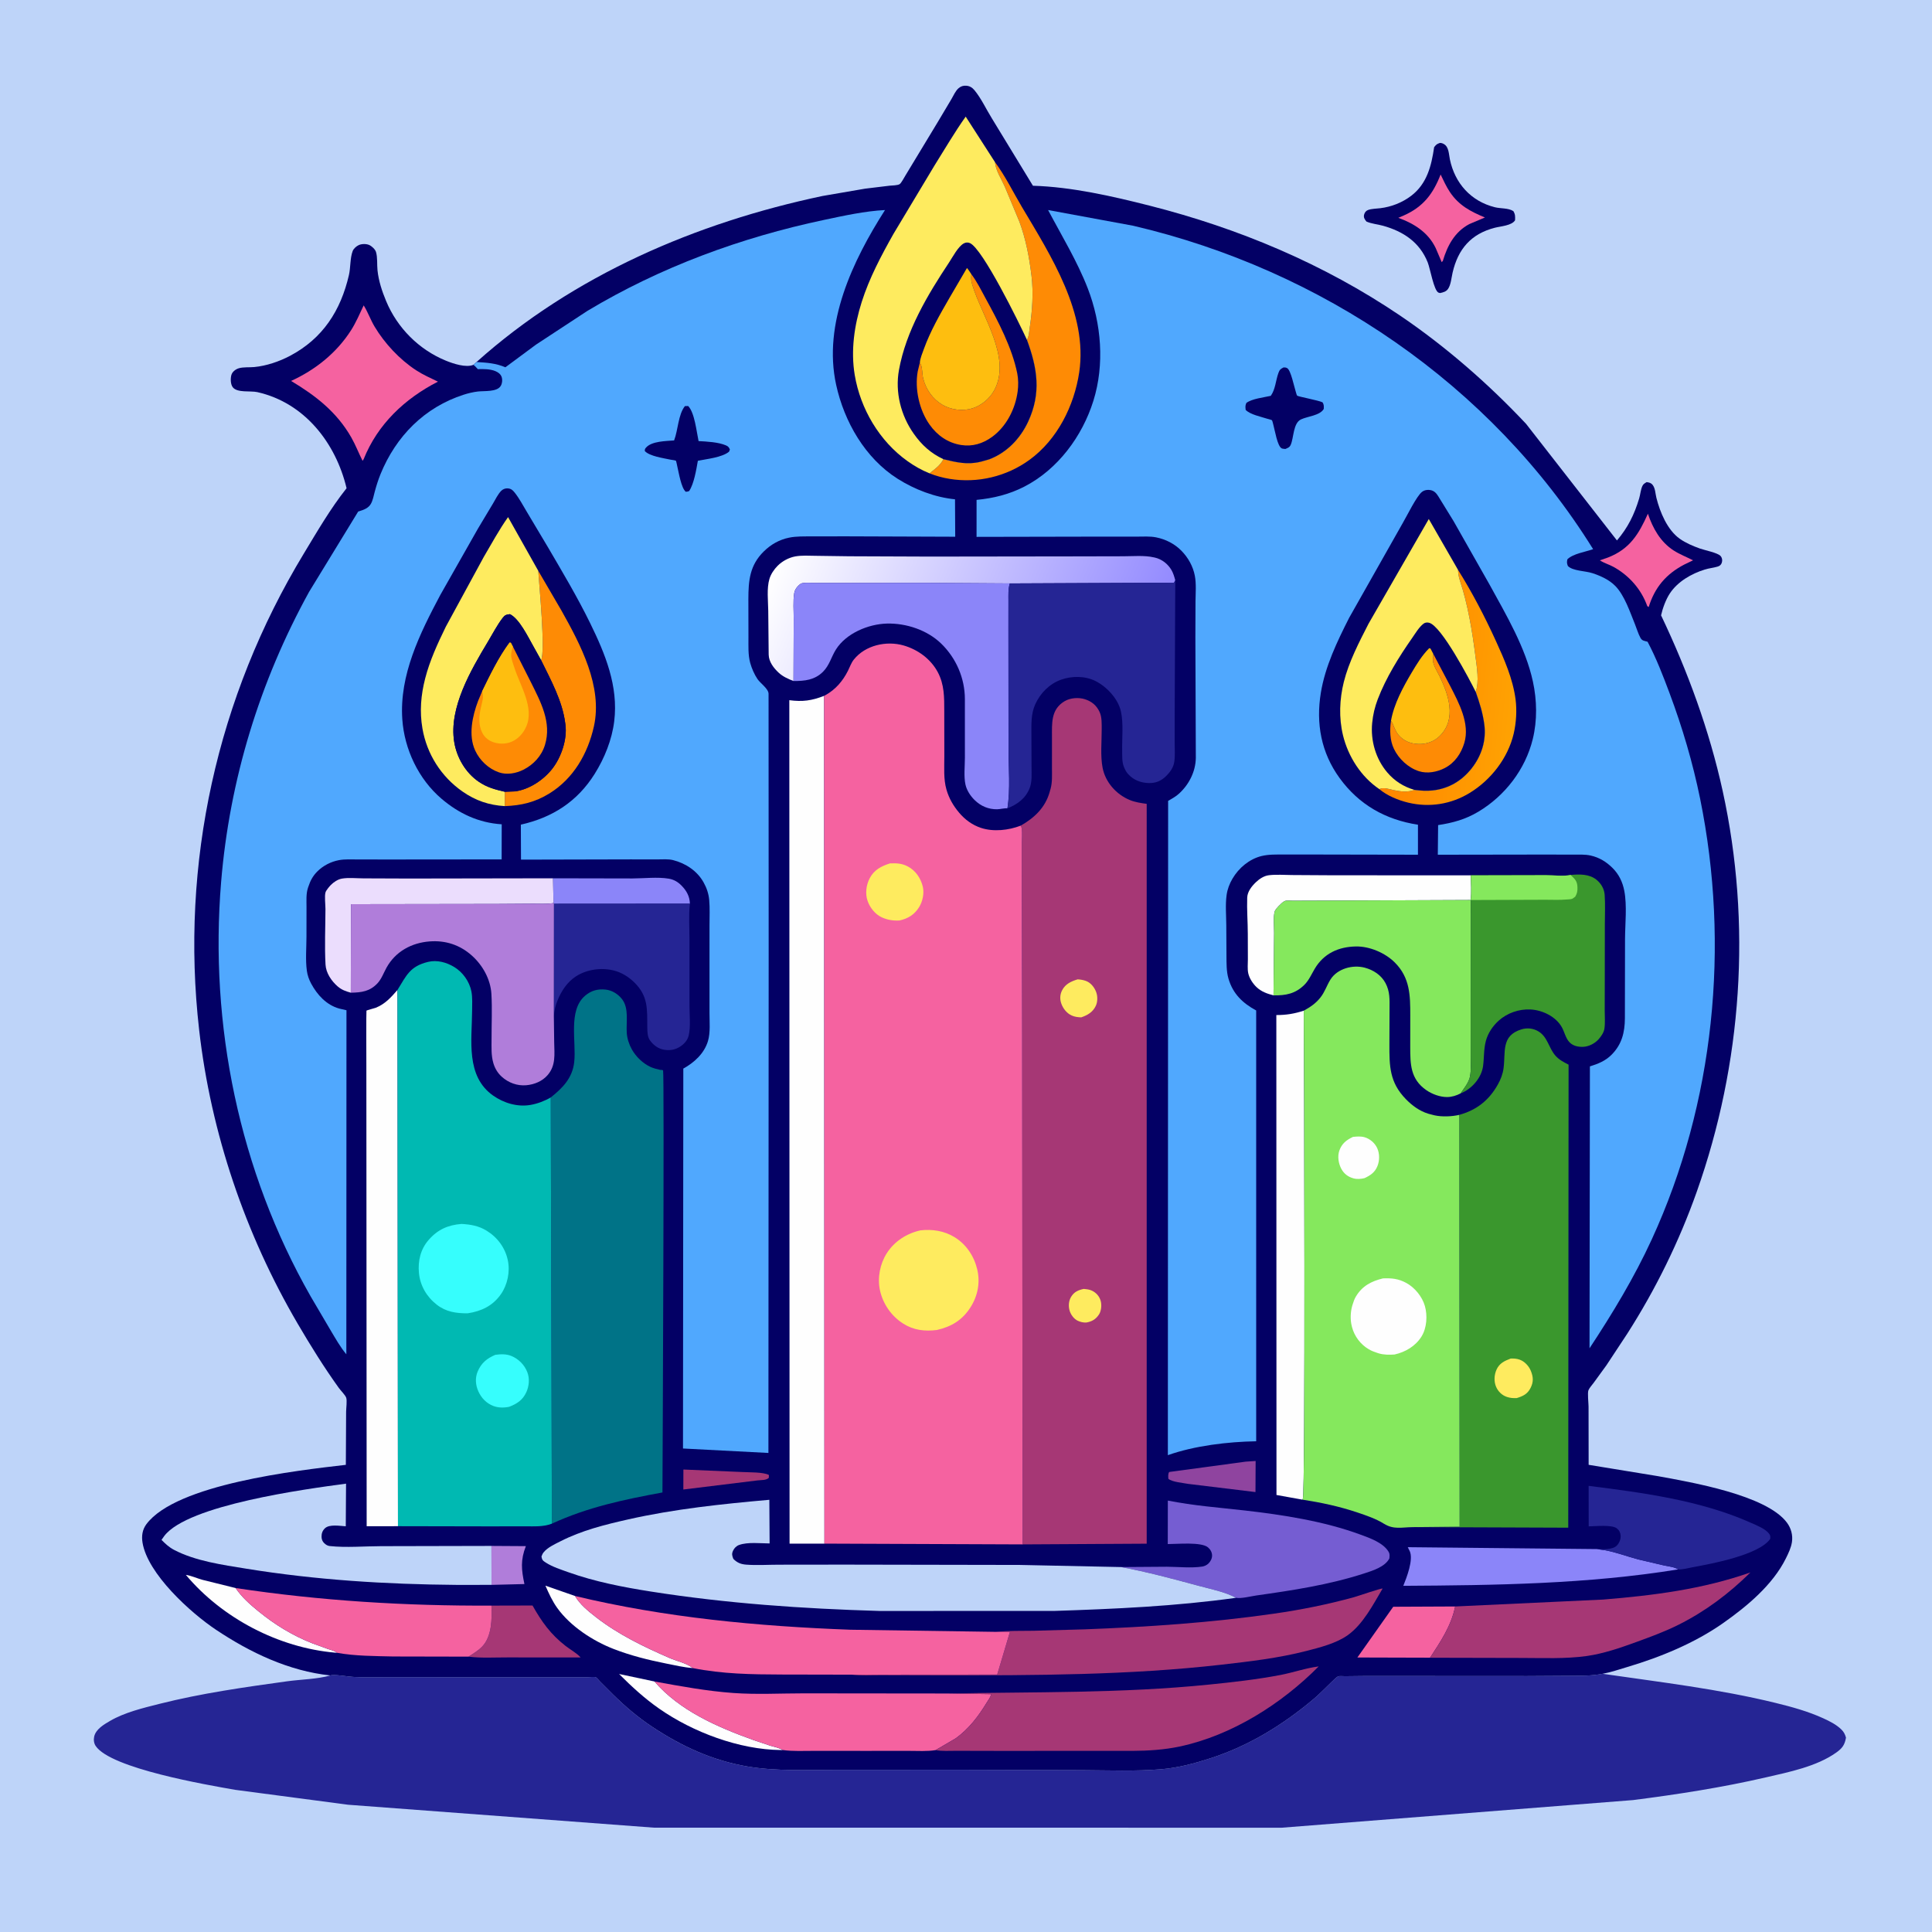
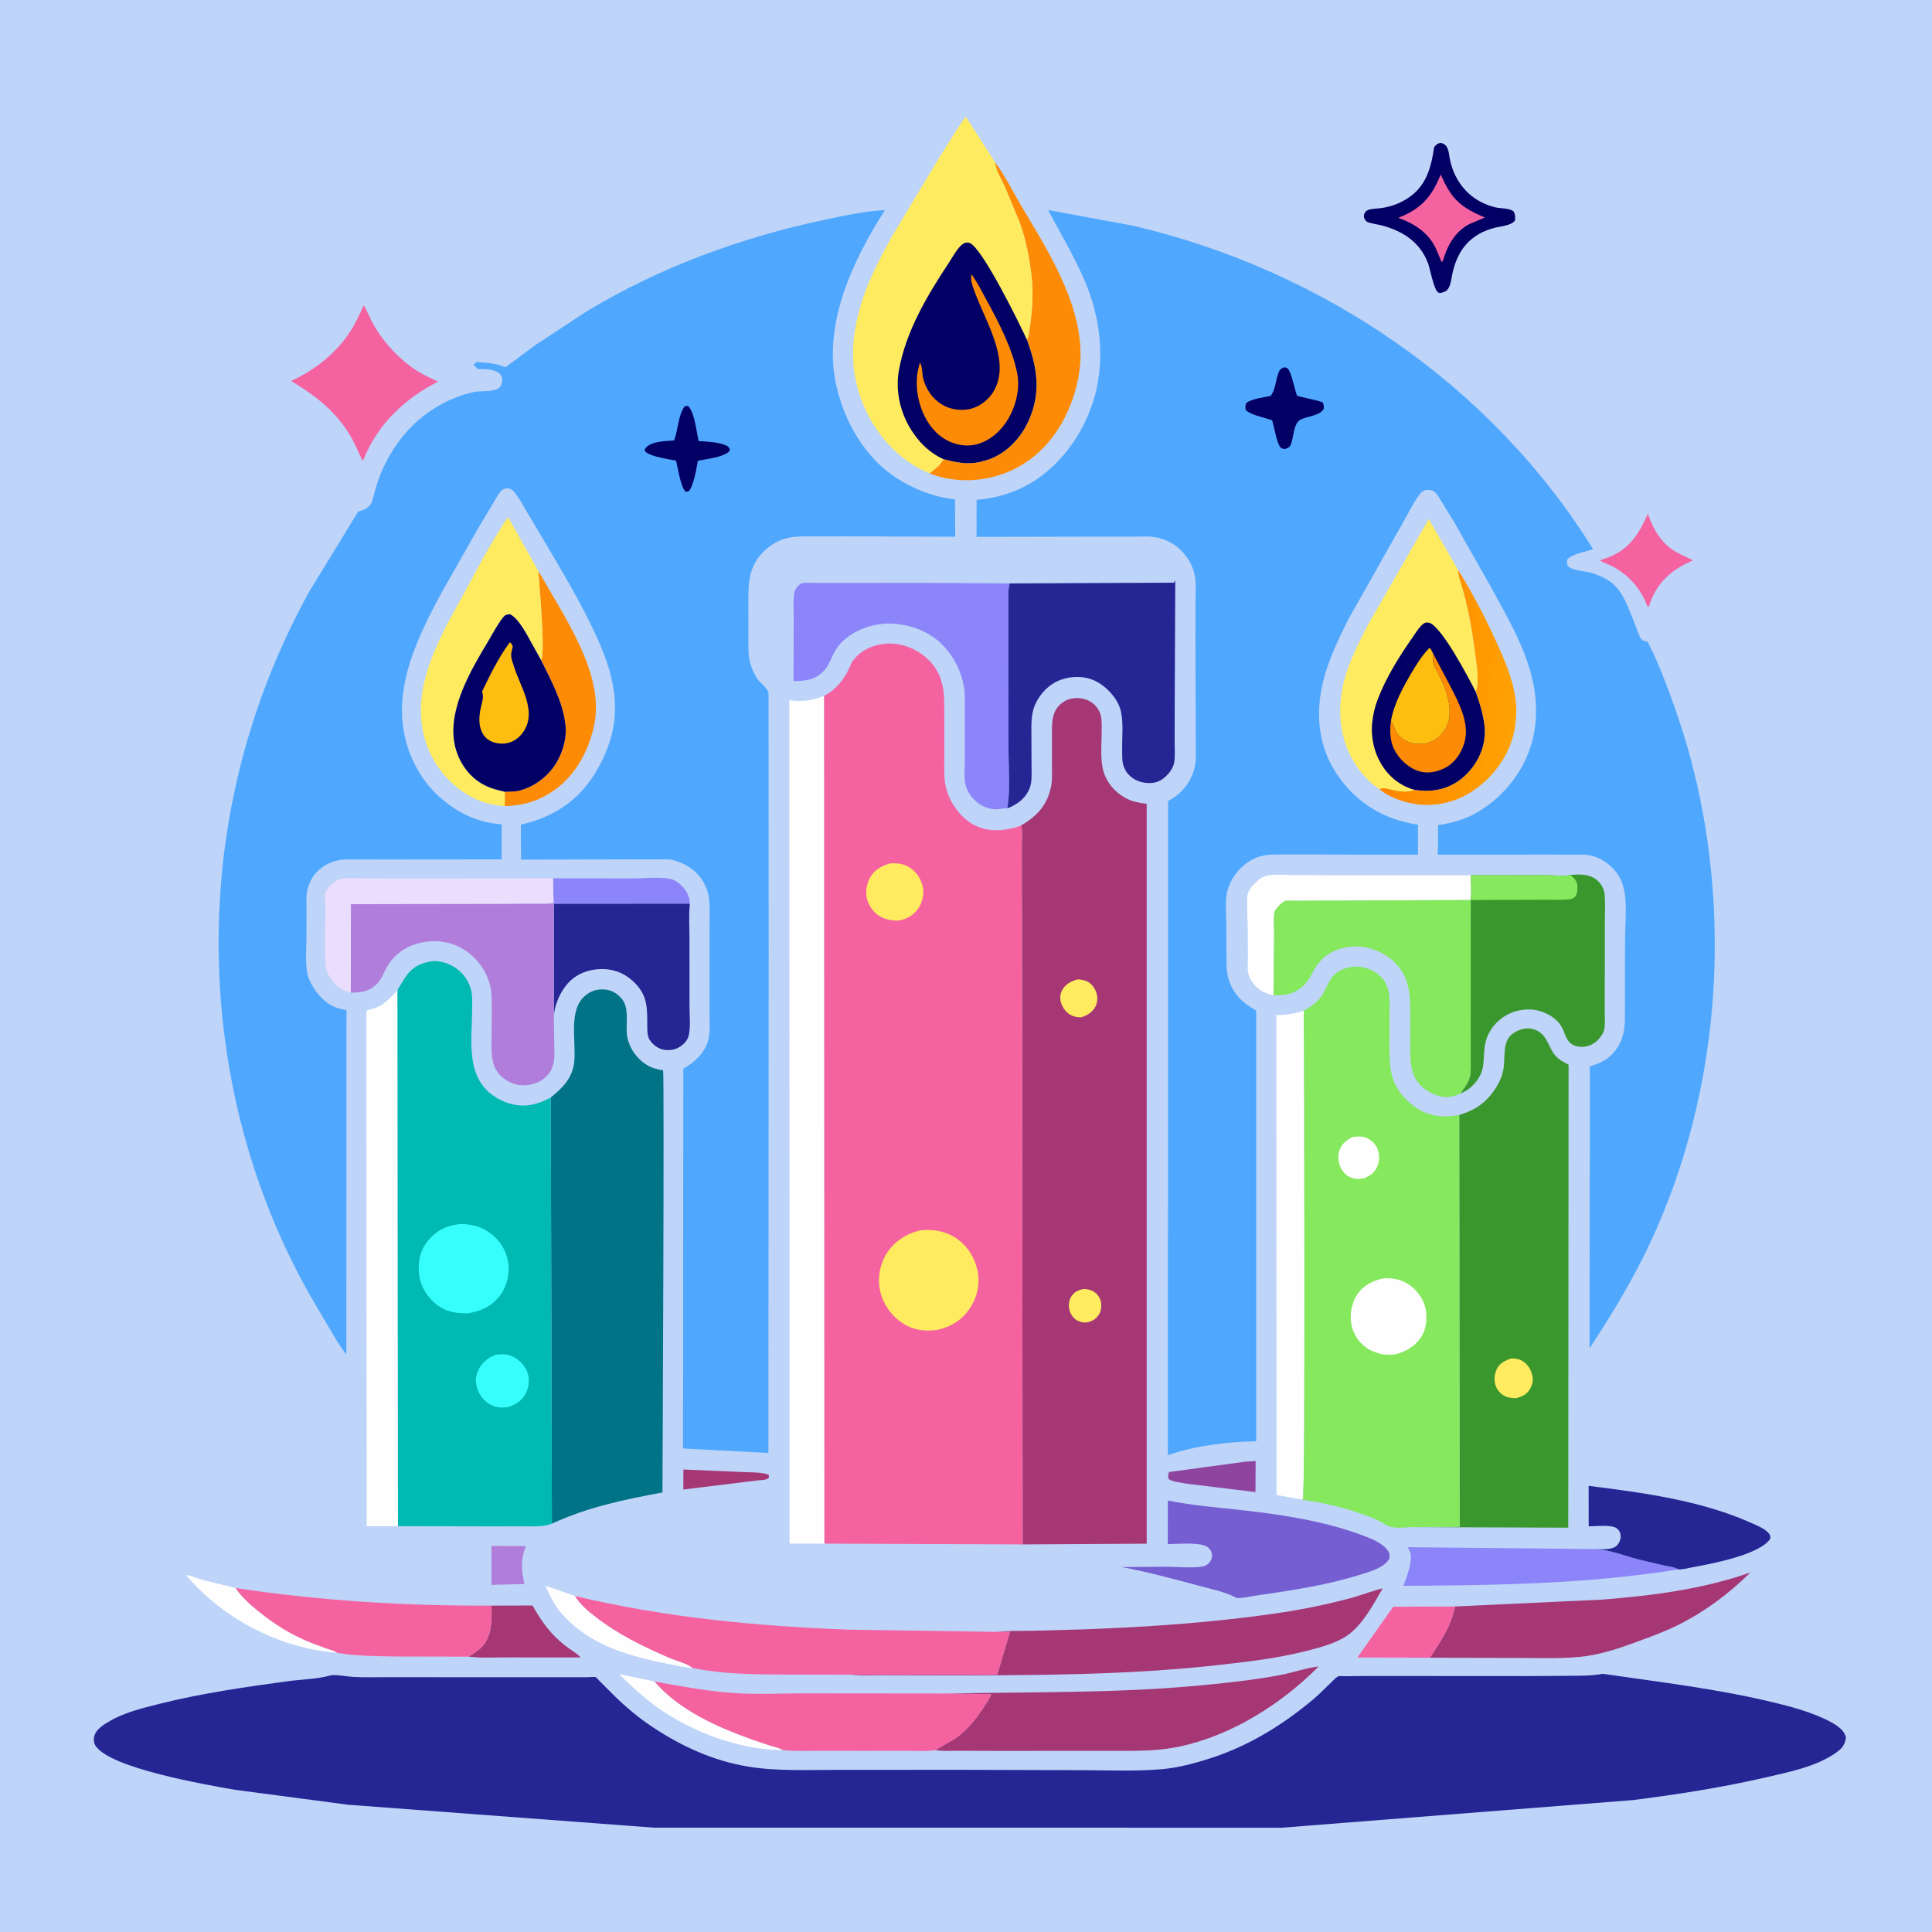
<svg xmlns="http://www.w3.org/2000/svg" version="1.1" style="display: block;" viewBox="0 0 2048 2048" width="1024" height="1024">
  <defs>
    <linearGradient id="Gradient1" gradientUnits="userSpaceOnUse" x1="1478.63" y1="728.609" x2="1606.63" y2="741.163">
      <stop class="stop0" offset="0" stop-opacity="1" stop-color="rgb(255,134,0)" />
      <stop class="stop1" offset="1" stop-opacity="1" stop-color="rgb(255,162,2)" />
    </linearGradient>
    <linearGradient id="Gradient2" gradientUnits="userSpaceOnUse" x1="1196.81" y1="726.646" x2="833.519" y2="570.293">
      <stop class="stop0" offset="0" stop-opacity="1" stop-color="rgb(147,138,255)" />
      <stop class="stop1" offset="1" stop-opacity="1" stop-color="rgb(255,255,255)" />
    </linearGradient>
  </defs>
  <path transform="translate(0,0)" fill="rgb(190,212,249)" d="M -0 -0 L 2048 0 L 2048 2048 L -0 2048 L -0 -0 z" />
  <path transform="translate(0,0)" fill="rgb(3,0,101)" d="M 1526.38 151.5 C 1528.24 151.595 1529.13 151.864 1530.78 152.838 C 1535.92 155.856 1535.84 163.746 1536.95 169 C 1542.25 194.269 1559.16 213.308 1584.6 219.678 C 1590.76 221.221 1598.93 220.366 1604.22 223.796 C 1606.29 227.274 1606.21 229.513 1606.02 233.5 C 1602.62 239.144 1590.78 239.831 1584.58 241.422 C 1559.3 247.909 1545.57 264.05 1539.81 289 C 1538.64 294.078 1538.02 301.746 1535.11 306.076 C 1533 309.216 1529.95 309.897 1526.5 310.653 L 1524.84 310.183 C 1519.97 307.967 1516.03 284.728 1513.51 278.341 C 1505.01 256.828 1487.66 245.34 1466.08 239.311 C 1460.19 237.664 1454.17 237.312 1448.5 234.865 C 1446.69 232.605 1445.19 230.643 1446.01 227.5 C 1446.63 225.101 1448.12 223.301 1450.47 222.5 C 1454.21 221.225 1459.24 221.195 1463.2 220.705 C 1475 219.245 1486.36 214.807 1495.85 207.616 C 1512.66 194.882 1517.36 175.81 1520.25 156.005 C 1522.5 153.22 1522.85 152.777 1526.38 151.5 z" />
  <path transform="translate(0,0)" fill="rgb(245,98,160)" d="M 1527.11 184.978 C 1530.15 191.275 1533.09 197.804 1536.99 203.624 C 1546.44 217.743 1558.77 224.169 1574.08 230.547 L 1557.53 237.543 C 1542.01 245.826 1534.35 260.279 1529.5 276.472 L 1528.28 277.9 L 1521.92 263 C 1513.94 246.391 1499.04 236.947 1482.24 230.898 L 1487.97 228.457 C 1508.57 219.334 1519.07 205.718 1527.11 184.978 z" />
  <path transform="translate(0,0)" fill="rgb(37,37,148)" d="M 350.29 1776.04 L 351.681 1775.72 C 358.594 1775.23 367.347 1777.18 374.428 1777.6 C 385.165 1778.25 396.066 1777.89 406.83 1777.9 L 586.744 1777.93 L 622.35 1777.93 C 624.161 1777.93 630.062 1777.27 631.534 1777.93 C 632.591 1778.4 634.842 1781.25 635.724 1782.14 L 649.944 1796.34 C 662.747 1809.01 676.257 1820.45 691.261 1830.42 C 722.41 1851.11 755.434 1866.34 792.5 1872.57 C 823.028 1877.7 854.5 1876.1 885.36 1876.14 L 1018.92 1876.08 L 1147.13 1876.45 C 1175.05 1876.6 1203.39 1877.77 1231.22 1875.45 C 1249.11 1873.96 1266.72 1869.16 1283.74 1863.64 C 1324.26 1850.47 1360.48 1828.07 1392.9 1800.69 C 1399.27 1795.31 1404.99 1789.22 1411.02 1783.47 C 1412.85 1781.73 1416.43 1777.95 1418.64 1776.98 C 1419.84 1776.45 1424.28 1776.88 1425.7 1776.86 L 1448.38 1776.61 L 1618.89 1776.71 L 1664.62 1776.43 C 1676.07 1776.32 1687.53 1776.55 1698.81 1774.28 C 1760.22 1783.21 1821.83 1790.37 1882.21 1805.17 C 1899.46 1809.39 1916.7 1814.12 1932.88 1821.53 C 1939.57 1824.6 1946.46 1828.04 1951.8 1833.2 C 1954.57 1835.88 1955.8 1838.34 1956.82 1842 C 1955.47 1849.72 1952.87 1853.25 1946.55 1857.75 C 1925.61 1872.65 1896.39 1878.44 1871.72 1884.14 C 1825.32 1894.86 1778.4 1902.11 1731.19 1908.15 L 1358.78 1937.44 L 693.478 1937.42 L 368.938 1913.09 L 249.219 1897.28 C 219.069 1891.98 117.733 1874.71 101.471 1850.87 C 99.531 1848.03 99.096 1844.21 99.821 1840.9 C 101.548 1833 110.195 1828 116.676 1824.22 C 132.201 1815.19 151.605 1810.55 168.92 1806.18 C 213.619 1794.91 258.613 1788.57 304.214 1782.26 C 318.694 1780.25 336.362 1780.01 350.29 1776.04 z" />
-   <path transform="translate(0,0)" fill="rgb(3,0,101)" d="M 505.136 383.767 C 607.892 291.758 738.08 235.986 871.939 207.746 L 917 199.997 L 943.031 196.849 C 945.794 196.553 951.42 196.6 953.683 195.191 C 955.378 194.137 958.805 187.54 960.03 185.643 L 993.881 129.683 L 1008.58 105.004 C 1010.69 101.371 1012.98 96.099 1016.25 93.409 C 1018.65 91.432 1021.08 90.651 1024.18 90.862 C 1027.85 91.112 1030.58 92.748 1032.91 95.549 C 1040.11 104.221 1045.35 115.702 1051.34 125.337 L 1094.96 196.899 C 1135.98 198.118 1178.96 207.928 1218.59 217.994 C 1313.14 242.003 1403.26 279.775 1484.23 334.583 C 1532.36 367.17 1577.94 406.951 1617.68 449.278 L 1714.03 572.88 C 1725.64 559.345 1732.4 545.524 1737.54 528.505 C 1738.82 524.285 1739.16 519.105 1741 515.165 C 1742.04 512.926 1743.49 512.353 1745.5 511.064 C 1748.1 511.43 1750.09 511.813 1751.85 514.005 C 1754.69 517.541 1754.75 523.319 1755.83 527.643 C 1759.62 542.861 1767.43 561.737 1780.57 571.078 C 1787.02 575.661 1794.54 578.768 1801.94 581.461 C 1806.77 583.216 1821.08 585.951 1823.98 589.5 C 1825.62 591.503 1825.98 594.065 1825.17 596.5 C 1824.38 598.884 1822.87 600.01 1820.5 600.694 C 1816.12 601.962 1811.53 602.367 1807.12 603.732 C 1793.05 608.089 1778.39 616.509 1770.13 629.023 C 1765.86 635.507 1762.49 644.716 1760.8 652.271 C 1789.08 711.609 1812.02 774.211 1826.11 838.479 C 1857 979.418 1846.7 1127.56 1798.62 1263.34 C 1779.94 1316.07 1755.08 1366.72 1724.9 1413.87 L 1702.92 1447.19 L 1689.35 1465.85 C 1687.81 1467.99 1684.75 1471.33 1683.81 1473.7 C 1682.66 1476.57 1683.91 1487.35 1683.93 1490.98 L 1684.02 1552.76 L 1757.4 1564.77 C 1792.72 1571.23 1872.33 1584.76 1894.17 1613.99 C 1898.6 1619.92 1900.62 1627.21 1899.54 1634.57 C 1898.65 1640.67 1895.83 1646.43 1893.13 1651.91 C 1879.19 1680.07 1851.84 1702.8 1826.58 1720.56 C 1796.49 1741.71 1760.11 1756.68 1725 1767.1 C 1716.55 1769.61 1707.46 1772.75 1698.81 1774.28 C 1687.53 1776.55 1676.07 1776.32 1664.62 1776.43 L 1618.89 1776.71 L 1448.38 1776.61 L 1425.7 1776.86 C 1424.28 1776.88 1419.84 1776.45 1418.64 1776.98 C 1416.43 1777.95 1412.85 1781.73 1411.02 1783.47 C 1404.99 1789.22 1399.27 1795.31 1392.9 1800.69 C 1360.48 1828.07 1324.26 1850.47 1283.74 1863.64 C 1266.72 1869.16 1249.11 1873.96 1231.22 1875.45 C 1203.39 1877.77 1175.05 1876.6 1147.13 1876.45 L 1018.92 1876.08 L 885.36 1876.14 C 854.5 1876.1 823.028 1877.7 792.5 1872.57 C 755.434 1866.34 722.41 1851.11 691.261 1830.42 C 676.257 1820.45 662.747 1809.01 649.944 1796.34 L 635.724 1782.14 C 634.842 1781.25 632.591 1778.4 631.534 1777.93 C 630.062 1777.27 624.161 1777.93 622.35 1777.93 L 586.744 1777.93 L 406.83 1777.9 C 396.066 1777.89 385.165 1778.25 374.428 1777.6 C 367.347 1777.18 358.594 1775.23 351.681 1775.72 L 350.29 1776.04 C 306.408 1771.46 265.345 1751.89 229.048 1727.66 C 201.949 1709.58 156.484 1668.34 151.082 1635.25 C 149.949 1628.31 150.855 1621.54 155.114 1615.8 C 186.696 1573.19 315.27 1558.74 366.607 1552.79 L 366.9 1496.48 C 366.926 1492.94 368.043 1484.78 367.009 1481.67 C 366.102 1478.93 361.102 1473.96 359.233 1471.35 C 343.477 1449.42 329.083 1426.26 315.449 1402.97 C 260.001 1308.23 223.597 1201.01 211.124 1091.95 C 190.95 915.556 230.058 738.746 321.985 586.938 C 336.163 563.524 350.33 538.996 367.383 517.56 C 355.966 469.614 322.852 426.889 272.75 415.66 C 265.502 414.035 251.554 416.664 246.739 410.5 C 244.327 407.412 244.231 401.13 245.269 397.492 C 246.271 393.978 249.84 391.363 253.198 390.362 C 257.984 388.937 264.444 389.568 269.5 389.089 C 282.385 387.869 295.999 383.244 307.407 377.217 C 342.231 358.82 361.172 329.205 369.868 291.617 C 371.725 283.59 370.992 273.715 373.841 266.164 C 374.829 263.544 377.744 260.972 380.272 259.82 C 383.372 258.407 388.047 258.324 391.188 259.626 C 393.997 260.791 397.688 264.217 398.578 267.149 C 400.292 272.794 399.544 280.529 400.162 286.5 C 401.328 297.761 404.979 308.765 409.315 319.171 C 421.165 347.612 444.018 370.609 472.628 382.313 C 480.49 385.529 494.024 390.039 501.837 386.725 L 505.136 383.767 z" />
  <path transform="translate(0,0)" fill="rgb(166,55,117)" d="M 724.432 1557.76 L 787.139 1560.42 C 794.47 1560.85 808.675 1560.32 815.048 1563.5 L 815.022 1566.5 C 812.364 1569.29 806.79 1568.86 802.949 1569.3 L 724.37 1578.95 L 724.432 1557.76 z" />
  <path transform="translate(0,0)" fill="rgb(176,125,218)" d="M 520.944 1638.74 L 557.433 1638.97 C 551.625 1653.85 552.706 1663.96 555.906 1679.16 L 521.044 1680.04 L 520.944 1638.74 z" />
  <path transform="translate(0,0)" fill="rgb(143,68,159)" d="M 1320.54 1549.4 L 1331.02 1548.71 L 1330.85 1581.65 L 1259.78 1573.01 C 1254.71 1572.04 1241.93 1570.95 1238.5 1567.53 C 1238.4 1564.99 1238.03 1562.66 1239.35 1560.38 L 1320.54 1549.4 z" />
  <path transform="translate(0,0)" fill="rgb(254,254,254)" d="M 829.807 1855.11 L 827.627 1855.12 C 783.57 1854.66 734.453 1836.18 698.713 1811.21 C 683.237 1800.4 669.535 1787.84 656.255 1774.5 L 693.784 1782.45 C 720.38 1813.36 760.599 1830.81 798.221 1844.34 L 816.633 1850.54 C 821.172 1851.87 825.699 1852.67 829.807 1855.11 z" />
  <path transform="translate(0,0)" fill="rgb(254,254,254)" d="M 357.302 1752.05 L 355.089 1751.87 C 295.338 1746.66 235.548 1715.38 197.029 1669.45 C 202.815 1670.26 208.915 1673.15 214.641 1674.69 L 249.738 1683.39 C 256.514 1693.29 264.776 1700.55 274.013 1708.08 C 291.447 1722.28 310.26 1733.85 331.25 1742.04 L 347.5 1747.95 C 350.998 1749.09 354.382 1749.68 357.302 1752.05 z" />
  <path transform="translate(0,0)" fill="rgb(254,254,254)" d="M 734.221 1768.21 C 724.874 1767.51 715.379 1765.27 706.201 1763.43 C 687.213 1759.64 668.56 1754.99 650.469 1747.98 C 628.457 1739.44 604.776 1724.01 590.807 1704.65 C 585.47 1697.25 581.825 1689.18 578.16 1680.86 L 609.538 1691.81 C 614.724 1700.69 623.348 1707.7 631.351 1713.94 C 655.262 1732.58 682.244 1745.58 709.906 1757.61 C 717.044 1760.71 728.533 1763.22 734.221 1768.21 z" />
  <path transform="translate(0,0)" fill="rgb(245,98,160)" d="M 1746.84 544.549 C 1752.03 560.024 1760.14 574.503 1774.16 583.541 C 1780.47 587.61 1788 590.48 1794.7 593.964 L 1785.34 598.472 C 1766.01 608.594 1754.09 622.762 1747.66 643.5 L 1746.19 642.5 C 1739.75 624.555 1726.92 610.073 1710.37 600.918 C 1705.74 598.355 1700.28 596.917 1695.94 593.964 L 1704.5 590.997 C 1727.68 581.974 1737.19 566.143 1746.84 544.549 z" />
  <path transform="translate(0,0)" fill="rgb(139,133,249)" d="M 586.152 931.022 L 670.428 931.189 C 682.323 931.157 697.144 929.452 708.782 931.398 C 714.423 932.341 718.629 934.866 722.593 938.914 C 727.847 944.28 731.178 950.377 731.314 957.962 L 587.173 958.059 L 586.79 957.282 L 586.152 931.022 z" />
  <path transform="translate(0,0)" fill="rgb(166,55,117)" d="M 520.938 1702.02 L 564.492 1701.91 C 574.376 1719.38 583.552 1732.27 599.555 1744.77 C 604.379 1748.54 611.579 1752.47 615.479 1756.98 L 538.011 1756.93 C 524.541 1756.89 509.917 1757.82 496.617 1756.11 C 501.645 1752.95 506.889 1749.79 511.057 1745.5 C 521.461 1734.8 521.575 1715.83 520.938 1702.02 z" />
  <path transform="translate(0,0)" fill="rgb(245,98,160)" d="M 1515.92 1757.23 L 1438.88 1757.01 L 1476.89 1703.23 L 1542.53 1702.93 C 1538.51 1723.24 1527.08 1740.16 1515.92 1757.23 z" />
  <path transform="translate(0,0)" fill="url(#Gradient1)" d="M 1545.57 604.078 C 1560.55 627.915 1573.88 653.584 1585.58 679.17 C 1594.61 698.923 1603.68 719.522 1606.55 741.24 C 1608.09 752.904 1607.27 766.381 1604.54 777.866 C 1598.44 803.635 1580.47 826.745 1558.03 840.477 C 1538.23 852.595 1515.15 856.261 1492.55 850.787 C 1482.17 848.272 1470.3 843.437 1462.1 836.468 C 1467.04 834.268 1472.37 836.527 1477.46 837.574 C 1484.78 839.078 1492.27 840.044 1499.41 837.303 C 1505.7 838.172 1512.31 838.595 1518.64 837.908 C 1535.67 836.06 1549.7 827.7 1560.18 814.297 C 1570.58 800.983 1575.66 784.808 1573.44 767.988 C 1571.81 755.674 1568.45 745.079 1564.31 733.35 C 1568.23 722.764 1565.44 706.807 1564.05 695.812 C 1560.65 668.993 1556.06 640.943 1547.52 615.217 C 1546.25 611.392 1545.8 608.107 1545.57 604.078 z" />
  <path transform="translate(0,0)" fill="rgb(254,139,5)" d="M 570.58 605.081 L 595.248 647.366 C 615.283 683.104 639.05 727.676 629.559 770.053 C 623.119 798.805 608.003 825.232 582.5 841.024 C 567.446 850.346 552.609 853.899 535.097 854.518 L 535.107 839.3 L 546.102 838.893 C 561.102 836.829 576.215 826.727 585.417 814.939 C 595 802.664 601.383 783.778 599.39 768.256 L 599.146 766.5 C 596.156 743.031 583.914 720.89 573.617 699.898 C 578.335 689.587 571.574 620.453 570.58 605.081 z" />
  <path transform="translate(0,0)" fill="rgb(235,221,253)" d="M 371.875 1052.3 C 366.597 1050.83 362.24 1049.35 358.01 1045.7 C 351.369 1039.97 345.57 1031.49 345.069 1022.5 C 343.989 1003.07 344.93 983.077 344.996 963.606 C 345.011 959.093 343.845 949.926 345.065 945.878 C 345.661 943.902 349.056 939.783 350.604 938.215 C 353.706 935.071 358.091 932.093 362.524 931.339 C 369.503 930.151 378.117 931.081 385.24 931.097 L 433.378 931.281 L 586.152 931.022 L 586.79 957.282 L 584.998 957.554 C 578.699 958.439 571.691 957.937 565.314 957.976 L 526.504 958.236 L 372.04 958.466 L 371.875 1052.3 z" />
  <path transform="translate(0,0)" fill="rgb(254,254,254)" d="M 1349.97 1055.11 C 1343.34 1053.45 1337.02 1051.2 1331.96 1046.37 C 1328.03 1042.62 1324.39 1037.08 1323.2 1031.72 C 1322.2 1027.26 1322.82 1021.48 1322.8 1016.9 L 1322.72 989.928 C 1322.69 977.211 1321.64 964.161 1322.09 951.5 C 1322.32 945.152 1326.85 939.468 1331.24 935.247 C 1335.04 931.604 1339.92 928.367 1345.26 927.75 C 1353.11 926.845 1361.66 927.516 1369.59 927.573 L 1412.58 927.833 L 1559.22 927.895 C 1559.36 936.514 1560.02 945.488 1559.07 954.053 L 1401.48 954.705 L 1370.79 954.811 C 1368.42 954.823 1363.58 954.279 1361.6 955.255 C 1359.76 956.167 1356.9 958.982 1355.44 960.5 C 1354.26 961.729 1351.74 964.49 1351.29 965.994 C 1349.54 971.86 1350.69 982.719 1350.61 988.972 L 1349.97 1055.11 z" />
  <path transform="translate(0,0)" fill="rgb(139,133,249)" d="M 1778.96 1663.62 C 1682.53 1679.26 1585.03 1680.45 1487.56 1681.03 C 1491.08 1672.33 1498.59 1653.19 1494.32 1644.13 L 1493.47 1642.53 L 1492.79 1641.06 L 1492.3 1640.08 L 1692.87 1642.09 L 1701.29 1643.33 C 1713.16 1645.34 1725.21 1650.09 1736.89 1653.12 L 1764.14 1659.48 C 1768.75 1660.44 1775 1661.03 1778.96 1663.62 z" />
  <path transform="translate(0,0)" fill="rgb(245,98,160)" d="M 385.512 323.71 C 389.874 330.611 392.737 338.908 396.984 346.048 C 407.629 363.945 423.632 381.082 441.113 392.5 C 448.334 397.217 456.473 400.803 464.232 404.552 C 429.138 422.539 400.364 449.62 385.5 486.716 L 384.337 488.5 C 380.2 480.265 376.957 471.714 372.372 463.682 C 356.981 436.714 334.666 419.462 308.587 403.808 C 334.271 392.064 356.697 374.197 372.08 350.179 C 377.357 341.94 381.317 332.538 385.512 323.71 z" />
  <path transform="translate(0,0)" fill="rgb(37,37,148)" d="M 1692.87 1642.09 C 1699 1642.26 1709.56 1643.05 1714.13 1638.13 C 1716.61 1635.44 1718.18 1631.58 1717.95 1627.91 C 1717.76 1624.75 1716.48 1622.13 1713.96 1620.16 C 1708.57 1615.96 1691.01 1617.97 1684.08 1618.02 L 1684.02 1575.07 C 1741.27 1582.29 1802.72 1590.43 1855.78 1614.12 C 1861.75 1616.78 1871.19 1620.38 1875.17 1625.63 C 1876.9 1627.91 1876.67 1628.55 1876.5 1631.27 C 1864.73 1648.4 1813.92 1657.72 1794 1661.4 C 1789.61 1662.21 1783.32 1663.97 1778.96 1663.62 C 1775 1661.03 1768.75 1660.44 1764.14 1659.48 L 1736.89 1653.12 C 1725.21 1650.09 1713.16 1645.34 1701.29 1643.33 L 1692.87 1642.09 z" />
  <path transform="translate(0,0)" fill="rgb(254,139,5)" d="M 1054.75 171.894 C 1065.71 186.648 1073.94 203.703 1083.32 219.492 C 1113.87 270.902 1153.39 332.184 1144.02 394.657 C 1138.69 430.172 1120.84 465.983 1091.27 487.486 C 1066.95 505.163 1036.29 512.446 1006.66 507.632 C 999.426 506.457 992.122 504.483 985.318 501.757 C 990.712 497.592 997.02 493.006 1000.02 486.747 C 1013.27 490.032 1025.34 492.873 1039.07 489.578 L 1041 489.102 L 1048.5 486.957 C 1067.34 479.915 1081.71 464.756 1090.03 446.678 C 1103.93 416.459 1099.66 390.248 1088.6 360.256 C 1090.94 356.238 1090.93 351.486 1091.62 346.966 C 1094.31 329.413 1095.58 310.006 1093.44 292.35 C 1091.09 272.836 1087.49 253.672 1080.68 235.173 L 1064.99 197.525 C 1061.48 189.686 1055.34 180.497 1054.75 171.894 z" />
  <path transform="translate(0,0)" fill="rgb(245,98,160)" d="M 249.738 1683.39 C 339.839 1696.97 429.811 1702.43 520.938 1702.02 C 521.575 1715.83 521.461 1734.8 511.057 1745.5 C 506.889 1749.79 501.645 1752.95 496.617 1756.11 L 416.886 1755.94 C 397.224 1755.45 376.672 1755.54 357.302 1752.05 C 354.382 1749.68 350.998 1749.09 347.5 1747.95 L 331.25 1742.04 C 310.26 1733.85 291.447 1722.28 274.013 1708.08 C 264.776 1700.55 256.514 1693.29 249.738 1683.39 z" />
  <path transform="translate(0,0)" fill="rgb(254,235,95)" d="M 535.097 854.518 C 518.352 853.506 504.168 848.733 490.339 839.101 C 467.714 823.344 452.482 799.374 447.808 772.269 C 444.683 754.149 446.157 736.823 450.721 719.112 C 455.656 699.961 463.969 682.015 472.598 664.313 L 512.868 590.3 C 521.172 576.187 529.104 561.513 538.568 548.16 L 570.58 605.081 C 571.574 620.453 578.335 689.587 573.617 699.898 L 565.109 684.602 C 559.624 674.941 550.39 655.765 540.5 651.044 C 536.574 651.533 535.188 651.929 532.753 655.112 C 526.933 662.723 522.254 671.82 517.323 680.046 C 499.425 709.9 475.549 750.283 481.5 786.618 C 484.193 803.061 493.487 819.067 507.311 828.542 C 516.411 834.779 524.697 836.834 535.107 839.3 L 535.097 854.518 z" />
-   <path transform="translate(0,0)" fill="url(#Gradient2)" d="M 841.15 721.894 C 835.486 719.719 829.905 717.255 825.416 713.08 C 820.085 708.123 815.006 701.535 814.835 694 L 814.373 647.56 C 814.232 637.159 812.638 623.746 815.613 613.709 C 817.147 608.534 820.587 603.508 824.365 599.712 C 829.235 594.819 836.16 591.096 842.982 589.829 C 849.802 588.562 857.626 589.098 864.582 589.179 L 900.137 589.666 L 985.536 590.003 L 1136.47 589.799 L 1190.66 589.681 C 1200.94 589.662 1213.01 588.528 1223 590.805 L 1224.38 591.102 C 1231.62 592.77 1238.04 597.829 1241.79 604.234 C 1243.73 607.556 1244.84 611.416 1245.83 615.117 L 1244.5 617.674 L 1070.45 618.464 L 984.512 617.903 L 889.204 617.938 L 863.559 617.949 C 859.53 617.956 854.684 617.458 850.737 618.112 C 848.857 618.423 847.274 619.801 846.002 621.137 C 843.987 623.252 842.449 625.581 841.957 628.5 C 840.487 637.222 841.444 647.659 841.37 656.545 L 841.15 721.894 z" />
  <path transform="translate(0,0)" fill="rgb(37,37,148)" d="M 731.314 957.962 L 731.218 958.783 C 729.957 970.719 730.863 983.416 730.874 995.473 L 730.892 1066.48 C 730.871 1075.99 732.244 1088.18 730.11 1097.42 C 729.156 1101.56 726.718 1104.99 723.459 1107.64 C 717.755 1112.27 711.763 1113.88 704.5 1112.86 C 698.024 1111.96 692.514 1107.89 688.851 1102.63 C 686.28 1098.94 686.214 1093.45 686.158 1089.1 C 685.916 1070 687.407 1056.21 672.472 1041.49 C 666.363 1035.47 658.759 1030.74 650.374 1028.7 C 637.329 1025.52 622.332 1027.55 610.896 1034.75 C 601.491 1040.67 595.067 1050.36 591.014 1060.5 C 588.728 1066.22 587.625 1070.95 587.089 1077.1 L 587.173 958.059 L 731.314 957.962 z" />
  <path transform="translate(0,0)" fill="rgb(166,55,117)" d="M 1542.53 1702.93 L 1699.31 1695.61 C 1752.46 1691.3 1805.02 1684.63 1855.54 1666.84 C 1832.85 1689.23 1807.99 1707.94 1779.41 1722.26 C 1764.99 1729.49 1749.78 1735.06 1734.64 1740.58 C 1717.72 1746.75 1699.58 1753.01 1681.68 1755.49 C 1659.17 1758.6 1635.55 1757.5 1612.85 1757.49 L 1518.49 1757.28 L 1515.92 1757.23 C 1527.08 1740.16 1538.51 1723.24 1542.53 1702.93 z" />
  <path transform="translate(0,0)" fill="rgb(254,254,254)" d="M 1382.06 1071.35 C 1382.38 1107.39 1383.9 1585.25 1381.02 1589.01 L 1380.25 1589.62 L 1353.12 1584.74 L 1352.97 1075.99 C 1363.45 1076.03 1372.17 1074.59 1382.06 1071.35 z" />
  <path transform="translate(0,0)" fill="rgb(3,0,101)" d="M 535.107 839.3 C 524.697 836.834 516.411 834.779 507.311 828.542 C 493.487 819.067 484.193 803.061 481.5 786.618 C 475.549 750.283 499.425 709.9 517.323 680.046 C 522.254 671.82 526.933 662.723 532.753 655.112 C 535.188 651.929 536.574 651.533 540.5 651.044 C 550.39 655.765 559.624 674.941 565.109 684.602 L 573.617 699.898 C 583.914 720.89 596.156 743.031 599.146 766.5 L 599.39 768.256 C 601.383 783.778 595 802.664 585.417 814.939 C 576.215 826.727 561.102 836.829 546.102 838.893 L 535.107 839.3 z" />
-   <path transform="translate(0,0)" fill="rgb(254,139,5)" d="M 511.086 732.848 C 519.674 715.3 528.521 696.911 540.157 681.162 L 541.5 681.351 L 543.592 685.233 L 562.612 722.86 C 573.003 743.796 585.069 765.732 577.667 789.707 C 574.07 801.36 565.578 810.534 554.75 815.976 C 547.022 819.861 537.352 821.602 529.006 818.766 C 517.97 815.016 508.557 806.131 503.692 795.555 C 496.261 779.401 500.738 759.054 506.777 743.055 L 511.086 732.848 z" />
  <path transform="translate(0,0)" fill="rgb(254,190,15)" d="M 511.086 732.848 C 519.674 715.3 528.521 696.911 540.157 681.162 L 541.5 681.351 L 543.592 685.233 C 542.898 688.155 541.805 691.503 541.834 694.5 C 541.871 698.506 543.993 703.844 545.209 707.643 C 551.351 726.839 566.606 750.06 557.884 770.067 C 555.147 776.346 550.955 781.48 545.004 784.945 C 538.635 788.653 530.656 789.174 523.672 786.982 C 518.237 785.277 513.895 782.001 511.264 776.87 C 507.098 768.746 507.744 759.41 509.581 750.759 C 511.078 743.713 513.137 739.862 511.086 732.848 z" />
  <path transform="translate(0,0)" fill="rgb(117,93,210)" d="M 1188.43 1661.15 L 1237.04 1660.81 C 1248.81 1660.87 1262.81 1662.4 1274.35 1660.64 C 1276.75 1660.27 1279.11 1659.14 1280.89 1657.5 C 1283.15 1655.4 1284.85 1652.12 1284.85 1649 C 1284.85 1645.59 1283.09 1642.43 1280.5 1640.26 C 1273.34 1634.28 1247.82 1636.81 1237.88 1636.78 L 1237.96 1590.67 C 1265.05 1596.09 1292.1 1598.05 1319.47 1601.17 C 1360.16 1605.82 1403.34 1612.5 1441.9 1626.67 C 1451.93 1630.35 1466.06 1635.23 1471.86 1644.78 C 1473.47 1647.42 1472.98 1649.11 1472.78 1652 C 1468.22 1660.99 1454.92 1665.05 1445.85 1667.98 C 1408.63 1680.02 1370.25 1685.83 1331.64 1691.29 C 1326.15 1692.07 1315.52 1694.82 1310.2 1693.74 C 1298.77 1687.45 1282.86 1684.37 1270.22 1680.93 C 1243.18 1673.59 1215.98 1666.3 1188.43 1661.15 z" />
  <path transform="translate(0,0)" fill="rgb(245,98,160)" d="M 693.784 1782.45 C 721.443 1787.49 749.442 1792.65 777.512 1794.66 C 801.984 1796.41 827.434 1795.03 852.027 1795.02 L 1003.71 1795.18 L 1050.64 1795.87 C 1050.15 1799.02 1047.5 1802.34 1045.84 1805.06 C 1037.02 1819.54 1027.03 1832.61 1013.19 1842.67 L 991.78 1855.2 C 982.885 1856.66 972.992 1855.98 963.955 1855.99 L 917.248 1856.01 L 862.864 1855.98 C 852.098 1855.96 840.459 1856.6 829.807 1855.11 C 825.699 1852.67 821.172 1851.87 816.633 1850.54 L 798.221 1844.34 C 760.599 1830.81 720.38 1813.36 693.784 1782.45 z" />
  <path transform="translate(0,0)" fill="rgb(166,55,117)" d="M 1055.71 1729.83 C 1068.99 1728.53 1082.48 1728.87 1095.82 1728.68 L 1149.91 1727.16 C 1217.16 1724.63 1284.16 1720.1 1350.82 1710.5 C 1379.38 1706.39 1407.57 1700.74 1435.39 1693.06 C 1439.38 1691.96 1463.77 1683.51 1465.63 1683.93 C 1455.69 1700.71 1444.92 1721.77 1428.68 1733.34 C 1416.54 1741.99 1399.33 1746.34 1385.04 1750.02 C 1355.4 1757.65 1325.06 1761.19 1294.72 1764.65 C 1196.86 1775.78 1097.35 1775.95 998.978 1775.92 L 933.516 1775.76 C 923.509 1775.69 912.576 1776.42 902.677 1775.22 L 1057.08 1775.1 L 1070.57 1729.87 L 1055.71 1729.83 z" />
  <path transform="translate(0,0)" fill="rgb(254,254,254)" d="M 421.361 1049.36 L 421.868 1617.83 L 388.68 1617.89 L 388.351 1129.22 C 388.339 1123.08 388.153 1071.69 388.469 1071.3 C 388.823 1070.87 397.118 1068.76 398.305 1068.28 C 408.293 1064.26 414.497 1057.28 421.361 1049.36 z" />
  <path transform="translate(0,0)" fill="rgb(190,212,249)" d="M 521.044 1680.04 L 483.72 1680.05 C 409.097 1679.46 334.783 1674.84 261.072 1662.88 C 236.01 1658.81 207.006 1654.8 184.362 1642.85 C 179.228 1640.14 175.232 1636.43 171.205 1632.34 L 174.19 1628.13 C 199.305 1595.23 324.085 1578.44 366.824 1572.73 L 366.533 1617.93 C 360.53 1617.6 349.288 1615.51 344.495 1620 C 341.851 1622.47 340.763 1625.58 340.858 1629.17 C 340.926 1631.75 341.809 1634.04 343.682 1635.82 C 345.348 1637.41 347.165 1638.62 349.5 1638.87 C 366.971 1640.76 386.37 1639.03 404.038 1639 L 520.944 1638.74 L 521.044 1680.04 z" />
  <path transform="translate(0,0)" fill="rgb(166,55,117)" d="M 1003.71 1795.18 C 1096.26 1793.4 1189.16 1795.09 1281.41 1785.75 C 1306.72 1783.19 1332.13 1780.35 1357.13 1775.59 C 1370.58 1773.03 1384.42 1768.14 1397.84 1766.49 C 1358.51 1806.23 1305.7 1839.66 1250.51 1851.37 C 1234.12 1854.85 1217.3 1855.91 1200.57 1856 L 1054.72 1856.01 L 1013.61 1855.92 C 1006.67 1855.89 998.559 1856.48 991.78 1855.2 L 1013.19 1842.67 C 1027.03 1832.61 1037.02 1819.54 1045.84 1805.06 C 1047.5 1802.34 1050.15 1799.02 1050.64 1795.87 L 1003.71 1795.18 z" />
  <path transform="translate(0,0)" fill="rgb(245,98,160)" d="M 609.538 1691.81 C 705.147 1714.76 803.425 1723.95 901.5 1727.58 L 1055.71 1729.83 L 1070.57 1729.87 L 1057.08 1775.1 L 902.677 1775.22 L 828.776 1775.07 C 796.69 1774.97 765.866 1774.54 734.221 1768.21 C 728.533 1763.22 717.044 1760.71 709.906 1757.61 C 682.244 1745.58 655.262 1732.58 631.351 1713.94 C 623.348 1707.7 614.724 1700.69 609.538 1691.81 z" />
  <path transform="translate(0,0)" fill="rgb(176,125,218)" d="M 586.79 957.282 L 587.173 958.059 L 587.089 1077.1 L 587.47 1105.07 C 587.685 1117.52 589.331 1129.32 580.625 1139.5 C 574.905 1146.19 566.429 1149.64 557.826 1150.4 C 548.26 1151.24 538.86 1147.74 531.778 1141.29 C 527.53 1137.41 524.662 1132.58 523.022 1127.1 C 520.474 1118.57 521.102 1109.86 521.076 1101.07 C 521.029 1085.38 521.831 1069.21 520.909 1053.59 C 519.991 1038.02 511.611 1023.11 500.089 1012.85 C 487.452 1001.6 472.27 996.676 455.5 997.936 C 436.287 999.379 419.234 1008.6 409.709 1025.8 C 406.739 1031.16 404.441 1037.7 400.254 1042.22 C 392.16 1050.97 383.068 1052.13 371.875 1052.3 L 372.04 958.466 L 526.504 958.236 L 565.314 957.976 C 571.691 957.937 578.699 958.439 584.998 957.554 L 586.79 957.282 z" />
  <path transform="translate(0,0)" fill="rgb(133,232,93)" d="M 1349.97 1055.11 L 1350.61 988.972 C 1350.69 982.719 1349.54 971.86 1351.29 965.994 C 1351.74 964.49 1354.26 961.729 1355.44 960.5 C 1356.9 958.982 1359.76 956.167 1361.6 955.255 C 1363.58 954.279 1368.42 954.823 1370.79 954.811 L 1401.48 954.705 L 1559.07 954.053 L 1558.98 1085.12 L 1559 1120.63 C 1558.99 1127.22 1559.53 1134.48 1558.31 1140.94 C 1557.06 1147.56 1551.99 1153.53 1548.31 1159.03 C 1543.94 1161.34 1539 1162.89 1534.03 1162.92 C 1526.56 1162.97 1518.14 1159.87 1512.04 1155.66 C 1494.96 1143.9 1494.93 1127.96 1494.91 1109.48 L 1494.94 1076.5 C 1494.98 1055.27 1494.73 1036.45 1478.56 1020.29 C 1468.34 1010.07 1451.86 1003.05 1437.38 1003.29 C 1418.92 1003.6 1403.32 1010.68 1393.71 1026.86 C 1390.3 1032.59 1387.52 1039.16 1382.75 1043.91 C 1373.15 1053.46 1362.87 1055.35 1349.97 1055.11 z" />
  <path transform="translate(0,0)" fill="rgb(139,133,249)" d="M 984.512 617.903 L 1070.45 618.464 C 1068.58 624.464 1069 630.452 1068.98 636.665 L 1068.96 666.16 L 1069.07 793.057 C 1069.08 813.803 1071.14 836.521 1067.91 856.901 C 1064.59 856.529 1060.45 857.803 1057 857.855 C 1047.76 857.994 1039.74 854.547 1033.17 848.124 C 1028.67 843.722 1024.81 837.868 1023.43 831.661 C 1021.55 823.213 1022.83 812.019 1022.83 803.271 L 1022.82 741.056 C 1022.76 718.873 1013.63 697.733 997.732 682.27 C 982.887 667.834 960.609 660.504 940.219 661.004 C 920.532 661.488 896.945 671.297 886.129 688.489 C 881.086 696.504 879.316 705.26 872.338 712.17 C 863.519 720.903 852.853 721.991 841.15 721.894 L 841.37 656.545 C 841.444 647.659 840.487 637.222 841.957 628.5 C 842.449 625.581 843.987 623.252 846.002 621.137 C 847.274 619.801 848.857 618.423 850.737 618.112 C 854.684 617.458 859.53 617.956 863.559 617.949 L 889.204 617.938 L 984.512 617.903 z" />
  <path transform="translate(0,0)" fill="rgb(58,151,45)" d="M 1664.88 927.473 C 1674.18 926.693 1684.53 926.318 1692.25 932.5 C 1697.19 936.45 1700.55 942.17 1701.01 948.5 C 1701.76 958.809 1701.21 969.539 1701.2 979.887 L 1701.14 1037.52 L 1701.07 1071.23 C 1701.06 1077.46 1701.66 1084.37 1700.74 1090.5 C 1700.13 1094.52 1697.16 1098.78 1694.5 1101.75 C 1690.51 1106.19 1684.16 1109.44 1678.17 1109.69 C 1673.01 1109.9 1667.47 1108.75 1663.8 1104.91 C 1659.62 1100.55 1658.54 1094.26 1655.73 1089.11 C 1649.5 1077.68 1635.1 1070.74 1622.5 1070.09 C 1610.31 1069.45 1597.75 1073.78 1588.67 1081.95 C 1582.33 1087.67 1577.27 1095.2 1575.06 1103.5 C 1572.73 1112.26 1573.32 1121.24 1572.11 1130.13 C 1570.41 1142.71 1559.92 1154.59 1548.31 1159.03 C 1551.99 1153.53 1557.06 1147.56 1558.31 1140.94 C 1559.53 1134.48 1558.99 1127.22 1559 1120.63 L 1558.98 1085.12 L 1559.07 954.053 C 1560.02 945.488 1559.36 936.514 1559.22 927.895 L 1638.69 927.719 C 1646.27 927.688 1657.69 929.148 1664.88 927.473 z" />
  <path transform="translate(0,0)" fill="rgb(133,232,93)" d="M 1559.22 927.895 L 1638.69 927.719 C 1646.27 927.688 1657.69 929.148 1664.88 927.473 C 1669.5 931.837 1672 933.972 1672.17 940.619 C 1672.26 944.551 1671.89 947.082 1669.82 950.5 C 1668.71 951.263 1667.73 952.238 1666.5 952.788 C 1665.28 953.336 1662.21 953.368 1660.81 953.495 C 1653.31 954.177 1645.41 953.756 1637.86 953.765 L 1559.07 954.053 C 1560.02 945.488 1559.36 936.514 1559.22 927.895 z" />
  <path transform="translate(0,0)" fill="rgb(37,37,148)" d="M 1245.83 615.117 L 1245.24 749.91 L 1245.18 786.64 C 1245.16 793.519 1245.82 801.229 1244.72 808 C 1243.8 813.671 1240.29 818.597 1236.26 822.541 C 1230.77 827.904 1225.22 830.272 1217.59 830.067 C 1209.24 829.843 1201.59 826.86 1195.93 820.63 C 1194.05 818.56 1192.93 816.55 1191.85 814 L 1191.29 812.703 C 1189.21 807.349 1189.63 800.857 1189.54 795.173 C 1189.33 782.175 1191.03 766.617 1188.19 754.01 C 1185.17 740.622 1173.08 727.818 1161.17 721.883 C 1150.15 716.396 1136.2 716.412 1124.75 720.5 C 1112.45 724.891 1102.77 734.768 1097.42 746.551 C 1092.86 756.598 1093.3 767.609 1093.33 778.386 L 1093.47 813.293 C 1093.49 820.476 1094.15 828.853 1091.42 835.628 C 1087.01 846.545 1078.44 852.607 1067.91 856.901 C 1071.14 836.521 1069.08 813.803 1069.07 793.057 L 1068.96 666.16 L 1068.98 636.665 C 1069 630.452 1068.58 624.464 1070.45 618.464 L 1244.5 617.674 L 1245.83 615.117 z" />
  <path transform="translate(0,0)" fill="rgb(254,235,95)" d="M 1462.1 836.468 C 1442.76 823.428 1429.04 801.891 1423.61 779.375 C 1419.17 760.955 1419.92 741.271 1424.49 722.953 C 1429.82 701.568 1440.71 680.713 1450.71 661.168 L 1514.57 550.19 L 1545.57 604.078 C 1545.8 608.107 1546.25 611.392 1547.52 615.217 C 1556.06 640.943 1560.65 668.993 1564.05 695.812 C 1565.44 706.807 1568.23 722.764 1564.31 733.35 C 1568.45 745.079 1571.81 755.674 1573.44 767.988 C 1575.66 784.808 1570.58 800.983 1560.18 814.297 C 1549.7 827.7 1535.67 836.06 1518.64 837.908 C 1512.31 838.595 1505.7 838.172 1499.41 837.303 C 1492.27 840.044 1484.78 839.078 1477.46 837.574 C 1472.37 836.527 1467.04 834.268 1462.1 836.468 z" />
  <path transform="translate(0,0)" fill="rgb(3,0,101)" d="M 1499.41 837.303 C 1488 834.091 1478.27 827.883 1470.55 818.813 C 1458.33 804.455 1452.76 785.088 1454.56 766.417 C 1455.41 757.649 1457.33 749.448 1460.48 741.216 C 1469.17 718.46 1483.07 696.128 1496.98 676.234 C 1500.36 671.399 1504.31 664.659 1509.07 661.073 C 1510.76 659.802 1512.93 659.618 1515 660.176 C 1528.04 663.692 1557.29 719.338 1564.31 733.35 C 1568.45 745.079 1571.81 755.674 1573.44 767.988 C 1575.66 784.808 1570.58 800.983 1560.18 814.297 C 1549.7 827.7 1535.67 836.06 1518.64 837.908 C 1512.31 838.595 1505.7 838.172 1499.41 837.303 z" />
  <path transform="translate(0,0)" fill="rgb(254,139,5)" d="M 1519.32 693.119 L 1537.42 727.465 C 1546.43 745.018 1558.37 767.179 1552.23 787.535 C 1548.85 798.755 1542.17 808.643 1531.58 814.125 C 1523.42 818.348 1513.09 820.348 1504.2 817.529 C 1492.87 813.934 1482.68 804.463 1477.6 793.772 C 1473.27 784.668 1473.1 773.991 1474.5 764.151 C 1475.29 765.268 1476.01 766.334 1476.53 767.607 C 1478.13 771.547 1479.66 775.691 1482.42 778.99 C 1487.97 785.615 1495.42 788.449 1504 788.697 C 1512.12 788.931 1520.34 785.974 1526.15 780.218 C 1544.47 762.071 1535.48 736.128 1525.77 716.354 C 1523.67 712.063 1518.53 704.123 1519 699.256 L 1519.32 693.119 z" />
  <path transform="translate(0,0)" fill="rgb(254,190,15)" d="M 1474.5 764.151 C 1477.55 746.35 1487.38 728.207 1496.52 712.856 C 1501.99 703.671 1507.41 694.74 1515 687.125 L 1516.39 687.5 L 1519.32 693.119 L 1519 699.256 C 1518.53 704.123 1523.67 712.063 1525.77 716.354 C 1535.48 736.128 1544.47 762.071 1526.15 780.218 C 1520.34 785.974 1512.12 788.931 1504 788.697 C 1495.42 788.449 1487.97 785.615 1482.42 778.99 C 1479.66 775.691 1478.13 771.547 1476.53 767.607 C 1476.01 766.334 1475.29 765.268 1474.5 764.151 z" />
  <path transform="translate(0,0)" fill="rgb(254,254,254)" d="M 873.614 737.623 L 873.919 1636.3 L 836.979 1636.3 L 836.709 742.221 C 850.753 744.096 860.469 742.732 873.614 737.623 z" />
  <path transform="translate(0,0)" fill="rgb(190,212,249)" d="M 1310.2 1693.74 C 1246.18 1702.73 1181.52 1705.56 1116.98 1707.67 L 932.013 1707.68 C 850.691 1705.28 770.421 1699.76 690 1687.11 C 660.409 1682.45 630.676 1676.7 602.406 1666.6 C 594.674 1663.83 585.645 1660.96 578.722 1656.5 C 575.478 1654.41 574.61 1653.74 573.967 1650 C 574.559 1648.37 575.117 1646.96 576.215 1645.59 C 580.371 1640.39 588.077 1636.9 593.926 1633.92 C 616.893 1622.22 640.933 1616.28 665.903 1610.63 C 714.955 1599.55 765.472 1594.28 815.53 1589.84 L 815.821 1636.12 C 806.039 1636.05 792.911 1634.45 783.616 1637.68 C 780.624 1638.72 778.39 1640.97 777.062 1643.81 C 775.455 1647.25 776.09 1649.23 777.396 1652.5 C 781.422 1656.55 785.28 1658.16 791.043 1658.59 C 802.389 1659.45 814.217 1658.65 825.608 1658.64 L 895.048 1658.56 L 1081.02 1658.9 L 1188.43 1661.15 C 1215.98 1666.3 1243.18 1673.59 1270.22 1680.93 C 1282.86 1684.37 1298.77 1687.45 1310.2 1693.74 z" />
  <path transform="translate(0,0)" fill="rgb(254,235,95)" d="M 985.318 501.757 C 976.937 498.385 969.379 494.07 962.023 488.838 C 932.263 467.67 912.049 433.393 906.05 397.526 C 901.732 371.716 905.593 344.821 913.467 320.059 C 921.547 294.65 934.133 270.963 947.191 247.805 L 990.678 175.327 C 1001.54 158.062 1011.87 140.239 1023.68 123.627 L 1054.75 171.894 C 1055.34 180.497 1061.48 189.686 1064.99 197.525 L 1080.68 235.173 C 1087.49 253.672 1091.09 272.836 1093.44 292.35 C 1095.58 310.006 1094.31 329.413 1091.62 346.966 C 1090.93 351.486 1090.94 356.238 1088.6 360.256 C 1099.66 390.248 1103.93 416.459 1090.03 446.678 C 1081.71 464.756 1067.34 479.915 1048.5 486.957 L 1041 489.102 L 1039.07 489.578 C 1025.34 492.873 1013.27 490.032 1000.02 486.747 C 997.02 493.006 990.712 497.592 985.318 501.757 z" />
  <path transform="translate(0,0)" fill="rgb(3,0,101)" d="M 1000.02 486.747 C 986.651 480.466 977.102 471.787 968.628 459.79 C 954.89 440.342 948.699 415.687 952.949 392.156 C 960.406 350.867 983.132 312.75 1006.07 278.192 C 1009.95 272.332 1015.5 261.538 1021.5 258.104 C 1023.61 256.898 1025.91 256.721 1028.16 257.693 C 1041.69 263.532 1080.54 342.627 1088.6 360.256 C 1099.66 390.248 1103.93 416.459 1090.03 446.678 C 1081.71 464.756 1067.34 479.915 1048.5 486.957 L 1041 489.102 L 1039.07 489.578 C 1025.34 492.873 1013.27 490.032 1000.02 486.747 z" />
  <path transform="translate(0,0)" fill="rgb(254,139,5)" d="M 1029.71 290.769 C 1035.57 298.395 1039.97 307.465 1044.58 315.893 C 1057.93 340.266 1072.94 368.717 1078.36 395.975 C 1079.53 401.856 1079.57 408.909 1078.77 414.865 C 1076.31 433.369 1066.92 452.031 1051.61 463.152 C 1041.85 470.244 1030.84 473.635 1018.81 471.718 C 1004.74 469.477 993.505 461.57 985.392 450.103 C 974.472 434.67 969.48 412.237 972.837 393.635 L 975.098 384.343 C 978.019 388.662 977.309 396.181 978.635 401.303 C 981.644 412.93 988.554 422.873 998.905 429.049 C 1007.93 434.432 1020.38 436.028 1030.5 432.944 C 1040.21 429.985 1049.04 422.671 1053.9 413.769 C 1072.75 379.267 1040.63 335.098 1030.72 302.055 C 1029.6 298.323 1029.17 295.75 1029.59 291.827 L 1029.71 290.769 z" />
-   <path transform="translate(0,0)" fill="rgb(254,190,15)" d="M 975.098 384.343 C 975.333 380.003 977.852 374.074 979.345 369.947 C 986.199 351.007 996.261 333.483 1006.3 316.098 L 1025.02 284.092 C 1026.82 286.153 1028.22 288.481 1029.71 290.769 L 1029.59 291.827 C 1029.17 295.75 1029.6 298.323 1030.72 302.055 C 1040.63 335.098 1072.75 379.267 1053.9 413.769 C 1049.04 422.671 1040.21 429.985 1030.5 432.944 C 1020.38 436.028 1007.93 434.432 998.905 429.049 C 988.554 422.873 981.644 412.93 978.635 401.303 C 977.309 396.181 978.019 388.662 975.098 384.343 z" />
  <path transform="translate(0,0)" fill="rgb(58,151,45)" d="M 1546.83 1181.8 C 1565.21 1176.75 1578.32 1166.45 1587.72 1149.75 C 1590.82 1144.25 1593.05 1138.48 1593.86 1132.18 C 1596.09 1114.93 1591.16 1097.99 1612.5 1091.26 C 1618.7 1089.3 1625.19 1089.94 1630.77 1093.3 C 1640.47 1099.13 1641.62 1110.48 1648.45 1118.61 C 1652.37 1123.29 1657.44 1125.87 1662.76 1128.58 L 1662.41 1619.41 L 1499.69 1618.81 L 1547.25 1618.33 L 1546.83 1181.8 z" />
  <path transform="translate(0,0)" fill="rgb(254,235,95)" d="M 1601.37 1440.13 C 1604.56 1439.96 1607.9 1440.21 1610.93 1441.3 C 1616.13 1443.16 1620.66 1448.04 1622.71 1453.08 C 1625.36 1459.58 1625.73 1464.77 1622.5 1471.21 C 1619.23 1477.76 1614.4 1480.02 1607.71 1482.05 C 1604.07 1482.16 1600.87 1481.97 1597.38 1480.8 C 1592.27 1479.09 1588.18 1475.19 1586 1470.26 C 1583.45 1464.5 1583.85 1457.44 1586.43 1451.76 C 1589.46 1445.09 1594.88 1442.57 1601.37 1440.13 z" />
  <path transform="translate(0,0)" fill="rgb(0,115,135)" d="M 583.828 1163.32 C 596.383 1153.31 606.77 1142.84 608.677 1125.94 C 611.104 1104.43 601.92 1071.2 620.177 1055.54 C 626.65 1049.99 633.639 1048.14 642 1049.01 C 648.836 1049.72 655.249 1053.78 659.412 1059.18 C 666.924 1068.92 663.624 1083.45 664.399 1095 C 664.797 1100.95 666.911 1107.32 669.836 1112.5 C 674.144 1120.15 681.524 1127.3 689.5 1130.96 C 692.684 1132.42 696.175 1133.26 699.575 1134.06 C 700.682 1134.32 702.291 1133.86 702.9 1134.82 C 704.301 1137.03 702.413 1551.18 702.231 1582.08 C 661.319 1589.61 622.967 1597.67 585.02 1615.14 L 583.828 1163.32 z" />
  <path transform="translate(0,0)" fill="rgb(133,232,93)" d="M 1382.06 1071.35 C 1388.96 1067.53 1394.64 1063.78 1399.65 1057.48 C 1404.47 1051.41 1406.36 1044.71 1410.35 1038.34 C 1417.64 1026.72 1434.01 1022.37 1446.77 1025.8 C 1455.87 1028.25 1464.08 1033.58 1468.63 1042.02 C 1473.54 1051.14 1473.01 1059.61 1472.97 1069.57 L 1472.83 1106.83 C 1472.77 1130.22 1472.92 1147.32 1490.27 1165.13 C 1496.96 1172 1504.73 1177.69 1513.98 1180.57 L 1519.5 1182.02 L 1520.95 1182.36 C 1528.64 1184.02 1539.2 1183.62 1546.83 1181.8 L 1547.25 1618.33 L 1499.69 1618.81 L 1497.37 1618.84 C 1485.95 1618.92 1477.35 1621.68 1466.98 1615.19 C 1458.66 1609.98 1448.33 1606.45 1439.03 1603.33 C 1419.42 1596.76 1400.64 1592.79 1380.25 1589.62 L 1381.02 1589.01 C 1383.9 1585.25 1382.38 1107.39 1382.06 1071.35 z" />
  <path transform="translate(0,0)" fill="rgb(254,254,254)" d="M 1434.18 1205.16 C 1438.25 1204.75 1442.45 1204.36 1446.45 1205.5 C 1452.17 1207.13 1457.38 1211.6 1459.86 1217 C 1462.55 1222.88 1462.54 1230.14 1460.15 1236.1 C 1457.47 1242.78 1452.63 1246.03 1446.38 1248.91 C 1442.56 1249.79 1438.45 1250.16 1434.63 1249.08 C 1428.99 1247.5 1424.69 1244.28 1421.87 1239.03 C 1418.81 1233.33 1417.59 1225.71 1419.83 1219.48 C 1422.48 1212.13 1427.3 1208.44 1434.18 1205.16 z" />
  <path transform="translate(0,0)" fill="rgb(254,254,254)" d="M 1466.07 1355.13 C 1475.32 1354.78 1482.33 1355.44 1490.69 1359.96 C 1499.72 1364.83 1507.61 1374.53 1510.43 1384.39 C 1513.32 1394.5 1512.51 1407.61 1506.93 1416.65 C 1500.57 1426.94 1489.82 1433.24 1478.25 1435.84 C 1472.69 1436.19 1466.94 1436.26 1461.57 1434.63 L 1460 1434.13 C 1456.79 1433.11 1453.83 1431.97 1450.91 1430.25 C 1442.23 1425.13 1435.79 1416.63 1433.22 1406.89 L 1432.88 1405.5 C 1431.2 1398.97 1431.54 1390.53 1433.45 1384.08 L 1433.95 1382.5 C 1434.82 1379.69 1435.71 1377.09 1437.21 1374.54 C 1443.89 1363.18 1453.72 1358.1 1466.07 1355.13 z" />
  <path transform="translate(0,0)" fill="rgb(0,185,178)" d="M 421.361 1049.36 C 430.782 1034.19 434.452 1024.28 453.864 1019.62 C 463.342 1017.34 473.335 1020.12 481.5 1025.07 C 490.618 1030.6 497.617 1040.45 499.688 1050.89 C 500.989 1057.46 500.492 1064.99 500.451 1071.69 C 500.263 1102.55 493.46 1140.79 522.754 1161.37 C 534.104 1169.34 548.592 1173.67 562.422 1171.25 C 569.819 1169.95 577.333 1167.1 583.828 1163.32 L 585.02 1615.14 C 575.682 1618.73 566.016 1617.93 556.198 1617.96 L 518.84 1618.02 L 421.868 1617.83 L 421.361 1049.36 z" />
  <path transform="translate(0,0)" fill="rgb(54,254,253)" d="M 525.01 1436.18 C 530.71 1435.38 536.671 1435.15 542.092 1437.39 C 549.816 1440.58 555.991 1446.81 558.997 1454.62 C 561.617 1461.42 560.895 1469.4 557.854 1475.95 C 554.018 1484.21 547.935 1488.14 539.687 1491.28 C 534.251 1492.4 528.217 1492.41 522.994 1490.4 C 515.623 1487.57 510.28 1482.01 507.062 1474.87 C 504.071 1468.24 503.469 1460.63 506.365 1453.83 C 510.219 1444.79 516.132 1439.99 525.01 1436.18 z" />
  <path transform="translate(0,0)" fill="rgb(54,254,253)" d="M 489.31 1297.41 C 498.814 1297.98 507.198 1299.36 515.5 1304.38 C 527.152 1311.43 535.495 1322.53 538.318 1335.92 C 540.851 1347.94 538.042 1361.81 531.009 1371.88 C 522.31 1384.33 510.292 1389.96 495.671 1392.18 C 483.527 1392.2 472.927 1390.74 463 1383.03 C 452.337 1374.75 445.308 1362.82 444.078 1349.26 C 442.929 1336.6 445.747 1324.41 454.17 1314.62 C 463.781 1303.45 474.721 1298.55 489.31 1297.41 z" />
  <path transform="translate(0,0)" fill="rgb(166,55,117)" d="M 1081.98 875.222 C 1096.4 867.06 1107.96 856.164 1112.63 839.762 L 1113.11 838 L 1113.61 836.358 C 1115.61 829.341 1115.12 821.641 1115.13 814.402 L 1115.14 781.831 C 1115.18 766.905 1113.71 752.062 1128.61 743.251 C 1134.56 739.739 1143.34 739.101 1149.89 741.165 C 1157.25 743.488 1162.34 747.695 1165.61 754.717 C 1168.17 760.216 1167.82 767.394 1167.84 773.319 C 1167.88 786.255 1166.35 801.27 1168.8 813.889 C 1171.78 829.255 1183.25 842.069 1197.5 848.01 C 1203.33 850.44 1209.34 851.249 1215.55 852.117 L 1215.54 1636.37 L 1084 1637.12 L 1083.54 1096.88 L 1083.19 941.586 L 1083.12 896.418 C 1083.12 890.7 1083.92 883.587 1083.02 878 C 1082.81 876.695 1082.52 876.274 1081.98 875.222 z" />
  <path transform="translate(0,0)" fill="rgb(254,235,95)" d="M 1148.73 1366.3 C 1151.72 1366.59 1154.78 1366.84 1157.52 1368.16 C 1162.15 1370.4 1165.58 1374.34 1166.86 1379.31 C 1167.96 1383.61 1167.4 1389.78 1164.9 1393.5 C 1161.48 1398.61 1157.42 1400.88 1151.5 1401.95 C 1148.29 1402.06 1145.44 1401.43 1142.5 1400.07 C 1138.44 1398.2 1135.15 1393.68 1133.87 1389.47 C 1132.41 1384.64 1132.8 1378.91 1135.5 1374.56 C 1138.72 1369.35 1143.01 1367.57 1148.73 1366.3 z" />
  <path transform="translate(0,0)" fill="rgb(254,235,95)" d="M 1142.36 1038.15 C 1145.35 1038.33 1148.17 1038.76 1151.01 1039.79 C 1156.26 1041.67 1160.04 1046.51 1161.97 1051.61 C 1163.65 1056.03 1163.61 1061.97 1161.58 1066.26 C 1158.42 1072.92 1152.86 1076.15 1146.13 1078.44 C 1142.56 1078.31 1139.25 1077.92 1135.96 1076.44 C 1130.87 1074.14 1126.94 1069.15 1125.08 1063.98 C 1123.31 1059.08 1123.56 1054.11 1126.01 1049.5 C 1129.52 1042.89 1135.59 1040.23 1142.36 1038.15 z" />
  <path transform="translate(0,0)" fill="rgb(245,98,160)" d="M 873.614 737.623 L 875.069 736.83 C 885.742 730.928 893.461 721.833 898.892 711 C 900.832 707.131 902.365 702.603 905.07 699.2 C 917.209 683.934 939.594 678.954 957.916 684.232 C 972.885 688.545 986.449 698.417 993.921 712.213 C 1001.17 725.605 1000.94 739.259 1000.96 754.014 L 1001.02 801.982 C 1001.05 813.561 1000.05 825.822 1003.3 837.046 C 1006 846.369 1010.56 854.202 1016.77 861.562 C 1022.95 868.886 1030.78 874.615 1039.93 877.614 C 1053.22 881.973 1069.12 880.151 1081.98 875.222 C 1082.52 876.274 1082.81 876.695 1083.02 878 C 1083.92 883.587 1083.12 890.7 1083.12 896.418 L 1083.19 941.586 L 1083.54 1096.88 L 1084 1637.12 L 873.919 1636.3 L 873.614 737.623 z" />
  <path transform="translate(0,0)" fill="rgb(254,235,95)" d="M 943.381 915.232 C 950.15 914.953 955.894 915.126 962.106 918.364 C 970.496 922.736 975.909 930.661 978.164 939.711 C 979.929 946.793 978.054 955.591 974.213 961.734 C 969.239 969.686 962.398 973.785 953.452 975.764 C 946.912 976.141 940.521 975.146 934.566 972.342 C 927.645 969.082 922.219 962.198 919.699 955.054 C 916.993 947.381 918.17 938.111 921.931 930.966 C 926.657 921.986 934.223 918.165 943.381 915.232 z" />
  <path transform="translate(0,0)" fill="rgb(254,235,95)" d="M 975.792 1304.21 C 988.391 1302.82 1000.92 1304.73 1011.85 1311.43 C 1024.23 1319.02 1032.5 1331.46 1035.88 1345.5 C 1039.25 1359.45 1036.49 1373.58 1028.89 1385.61 C 1020.24 1399.31 1008.58 1406.36 993.123 1409.85 C 980.165 1411.46 968.502 1410.12 957.312 1403.01 C 944.82 1395.06 935.828 1382.01 932.75 1367.54 C 929.961 1354.43 932.851 1339.73 940.01 1328.5 C 948.112 1315.79 961.255 1307.4 975.792 1304.21 z" />
  <path transform="translate(0,0)" fill="rgb(80,168,254)" d="M 1111.02 222.648 L 1201.1 239.27 C 1400.6 285.875 1580.1 407.346 1688.78 582.155 C 1680.66 585.049 1667.6 586.878 1661.5 592.858 C 1660.83 595.876 1660.86 596.985 1662.02 600 C 1667.28 605.349 1680.44 605.096 1687.91 607.553 C 1696.73 610.455 1705.76 614.476 1712.35 621.215 C 1722.08 631.18 1727.83 648.737 1733.11 661.669 C 1735.02 666.346 1736.47 671.573 1738.87 676.001 C 1740.74 679.434 1742.96 679.235 1746.5 680.277 C 1755.75 697.731 1762.98 716.554 1769.89 735.045 C 1783.44 771.315 1794.46 808.655 1802.19 846.601 C 1833.87 1002.13 1817.4 1169.23 1750.95 1313.79 C 1732.4 1354.16 1709.38 1392.21 1684.96 1429.24 L 1685.37 1130.42 C 1694.12 1127.71 1701.83 1124.61 1708.42 1117.98 C 1719.22 1107.11 1722.37 1094.33 1722.45 1079.51 L 1722.6 995.15 C 1722.7 979.107 1724.81 959.994 1721.84 944.406 C 1720.04 934.947 1716.12 926.779 1709.25 919.984 C 1702.66 913.467 1695.31 908.963 1686.16 906.905 C 1680.09 905.541 1673.37 905.952 1667.18 905.934 L 1636.13 905.871 L 1524.14 906.043 L 1524.46 874.641 C 1540.04 872.273 1553.43 868.634 1567.08 860.472 C 1595.4 843.547 1616.92 815.616 1624.81 783.431 C 1629.65 763.702 1629.25 742.284 1624.95 722.5 C 1617.12 686.417 1596.79 652.14 1579.17 620.007 L 1540.88 552.469 L 1524.77 526.3 C 1522.58 522.832 1520.48 520.288 1516.26 519.5 C 1513.22 518.932 1510.02 519.476 1507.5 521.322 C 1501.82 525.478 1491.32 547.077 1487.07 554.264 L 1430.15 654.914 C 1417.49 679.856 1404.72 706.462 1400.16 734.301 C 1394.82 766.86 1400.42 797.752 1420 824.736 C 1440.58 853.096 1468.82 868.98 1503.09 874.23 L 1503.09 906.035 L 1395.81 905.831 L 1360.84 905.816 C 1353.03 905.867 1344.92 905.55 1337.28 907.431 C 1324.31 910.628 1313.11 920.067 1306.44 931.489 C 1303.29 936.874 1301.11 942.604 1300.25 948.798 C 1298.82 959.043 1299.86 970.568 1299.91 980.993 L 1300.1 1013.01 C 1300.17 1021.01 1299.97 1029.68 1302.23 1037.41 C 1306.97 1053.6 1317.33 1063.41 1331.6 1071.14 L 1331.61 1527.81 C 1301.49 1528.33 1266.32 1532.48 1237.98 1542.53 L 1238.27 848.939 C 1242.4 846.612 1246.52 844.331 1250.03 841.092 C 1260.52 831.406 1267.36 817.848 1267.63 803.5 L 1267.15 675.83 L 1267.29 637.261 C 1267.39 628.525 1268.22 618.924 1266.58 610.326 C 1264.68 600.346 1259.55 591.193 1252.5 583.953 C 1245.24 576.495 1235.7 571.635 1225.51 569.614 C 1218.96 568.315 1211.71 568.858 1205.04 568.85 L 1168.39 568.835 L 1035.19 569.102 L 1035.21 529.896 C 1053.1 528.182 1069.77 524.1 1085.8 515.864 C 1121.29 497.635 1147.25 462.559 1159.04 424.871 C 1171.07 386.428 1167.52 343.005 1153.08 305.701 C 1141.93 276.896 1125.45 249.926 1111.02 222.648 z" />
  <path transform="translate(0,0)" fill="rgb(3,0,101)" d="M 1360.61 389.5 C 1362.24 389.461 1362.99 389.46 1364.47 390.275 C 1368.33 392.408 1371.74 409.56 1373.34 414.419 C 1373.67 415.422 1374.43 418.688 1375.01 419.387 C 1375.82 420.376 1397.75 424.371 1401.97 426.5 C 1403.53 428.956 1403.35 430.727 1403.24 433.5 C 1399.21 440.523 1386.21 441.263 1379.09 444.595 C 1370.75 448.5 1371.52 464.024 1368.23 471.5 C 1366.96 474.36 1365.14 474.791 1362.5 475.946 C 1361.26 475.742 1359.95 475.807 1358.79 475.333 C 1354.07 473.405 1351.31 455.53 1349.87 450.63 C 1349.61 449.753 1348.81 446.042 1348.34 445.51 C 1347.91 445.02 1344.2 444.174 1343.2 443.849 C 1336.51 441.678 1325.35 439.478 1320.47 434.53 C 1320.13 431.259 1319.89 430.261 1321.18 427.145 C 1327.1 422.607 1339.77 421.303 1347.09 419.59 C 1352.04 412.619 1352.31 403.301 1355.13 395.5 C 1356.39 392.015 1357.34 391.09 1360.61 389.5 z" />
  <path transform="translate(0,0)" fill="rgb(80,168,254)" d="M 505.136 383.767 C 516.319 384.455 525.259 384.958 535.754 389.331 L 568.193 365.307 L 622.614 329.587 C 699.954 283.141 785.523 251.715 873.599 233.096 C 894.53 228.671 916.769 223.748 938.143 222.652 C 903.955 276.185 872.082 342.943 886.358 407.968 C 894.976 447.223 917.101 485.728 951.586 507.557 C 969.471 518.878 991.174 527.212 1012.35 529.281 L 1012.57 568.958 L 896.736 568.539 L 860.569 568.594 C 852.605 568.661 844.275 568.335 836.441 569.944 C 826.107 572.067 817.23 577.103 809.707 584.484 C 794.747 599.16 793.339 615.3 793.304 635.169 L 793.387 675.686 C 793.439 684.668 792.861 694.043 795.267 702.79 C 796.833 708.481 799.644 714.863 802.918 719.767 C 806.02 724.414 814.656 730.035 814.708 735.509 L 814.822 1011.98 L 814.555 1540.19 L 724.003 1535.47 L 724.338 1132.75 C 735.941 1126.37 746.581 1116.68 750.49 1103.53 C 753.179 1094.48 752.082 1083.11 752.093 1073.69 L 752.095 1026.76 L 752.105 980.605 C 752.096 971.818 752.586 962.7 751.784 953.965 C 751.166 947.233 749.116 941.272 745.844 935.377 C 739.091 923.208 726.803 915.117 713.511 911.755 C 708.377 910.456 702.444 911.016 697.154 911.001 L 668.224 910.977 L 552.28 911.247 L 552.122 874.163 C 585.584 866.601 611.913 849.806 630.376 820.353 C 640.847 803.65 648.711 784.137 651.104 764.5 C 655.635 727.311 641.625 693.331 625.619 660.615 C 612.011 632.8 596.185 606.307 580.559 579.602 L 558.53 542.666 C 554.399 535.837 550.529 528.333 545.551 522.111 C 543.399 519.421 541.668 517.935 538.11 517.688 C 535.527 517.509 532.931 518.594 531.142 520.466 C 527.773 523.99 525.185 529.405 522.689 533.593 L 506.688 560.292 L 466.66 630.828 C 445.107 671.481 423.198 715.377 426.465 762.578 C 428.655 794.232 443.673 825.905 467.906 846.601 C 486.415 862.408 507.416 872.237 531.844 873.786 L 531.757 910.991 L 411.953 911.104 L 378.984 911.055 C 372.512 911.055 365.65 910.599 359.27 911.798 C 350.641 913.42 342.44 917.672 336.261 923.901 C 331.546 928.654 328.917 933.662 326.854 940 L 326.364 941.427 C 324.385 947.647 324.921 954.664 324.916 961.13 L 324.869 992.746 C 324.867 1004.52 323.702 1017.4 325.268 1028.99 C 325.918 1033.79 327.527 1038.36 329.816 1042.62 C 336.286 1054.67 346.018 1065.28 359.5 1069.1 L 367.274 1070.91 L 367.137 1435.6 C 360.808 1428.12 355.803 1419.09 350.766 1410.72 L 329.261 1374.14 C 253.627 1241.37 221.81 1086.8 234.411 934.802 C 243.382 826.598 275.265 722.495 327.642 627.408 L 379.707 542.242 L 381.038 541.84 C 385.747 540.376 390.502 538.665 393.118 534.152 C 395.259 530.458 396.125 525.382 397.244 521.239 C 398.95 514.927 400.89 508.682 403.359 502.622 C 419.723 462.457 450.056 431.688 491.625 418.365 C 496.421 416.828 501.502 415.64 506.5 415.019 C 513.304 414.175 526.948 415.734 530.852 409 C 532.4 406.33 532.783 402.416 531.723 399.47 C 530.662 396.52 527.994 394.628 525.227 393.452 C 519.639 391.076 512.487 391.142 506.5 391.3 C 505.033 389.767 503.579 387.928 501.837 386.725 L 505.136 383.767 z" />
  <path transform="translate(0,0)" fill="rgb(3,0,101)" d="M 726.023 430.5 L 729.5 430.395 C 736.401 437.569 738.335 457.502 740.514 467.571 C 749.357 468.066 761.345 468.627 769.5 472.098 C 771.94 473.136 772.705 474.152 773.726 476.5 L 772.802 478.83 C 765.247 484.993 749.257 486.488 739.755 488.448 C 738.127 497.736 735.669 512.906 730.5 520.549 C 729.152 521.124 728.39 521.199 726.955 521.303 C 722.127 517.385 719.474 500.68 718 494.567 C 717.85 493.942 716.809 488.652 716.529 488.417 C 715.938 487.923 712.03 487.519 710.892 487.273 C 703.843 485.746 688.28 483.603 683.5 478.068 C 683.673 476.15 683.408 476.106 684.788 474.509 C 690.79 467.559 706.172 467.578 714.57 466.878 C 718.842 455.876 718.825 439.599 726.023 430.5 z" />
</svg>